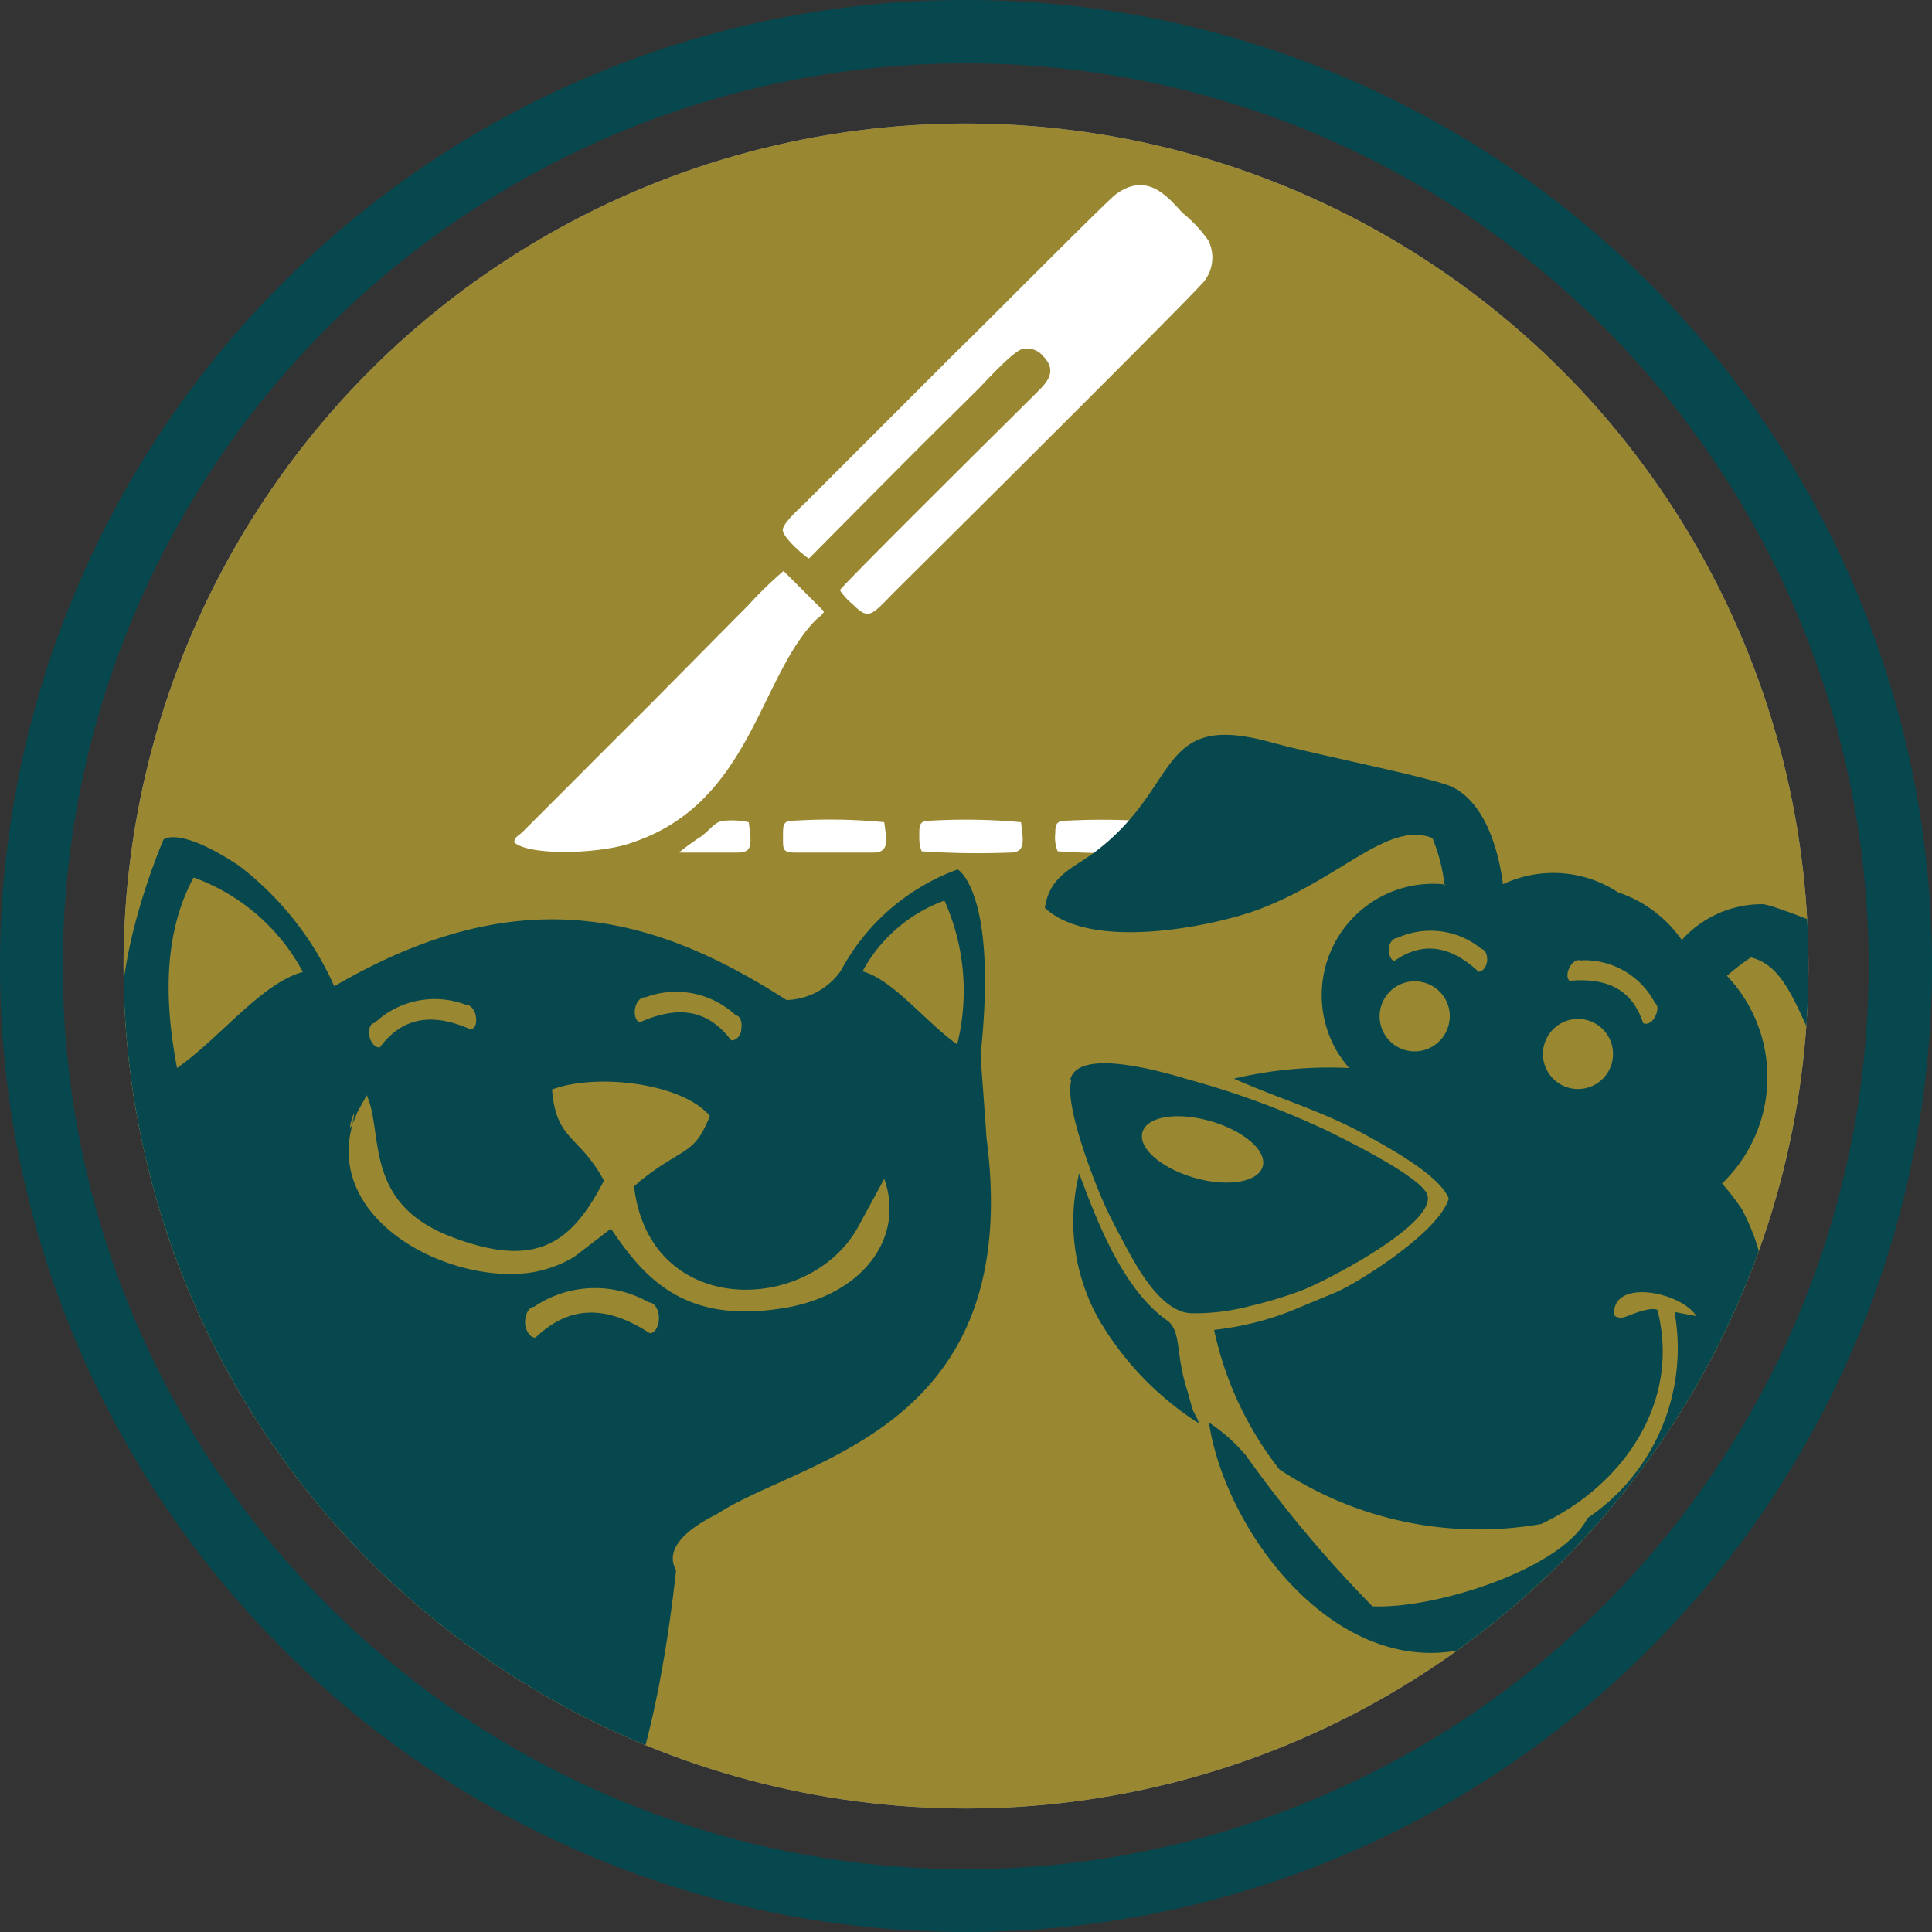
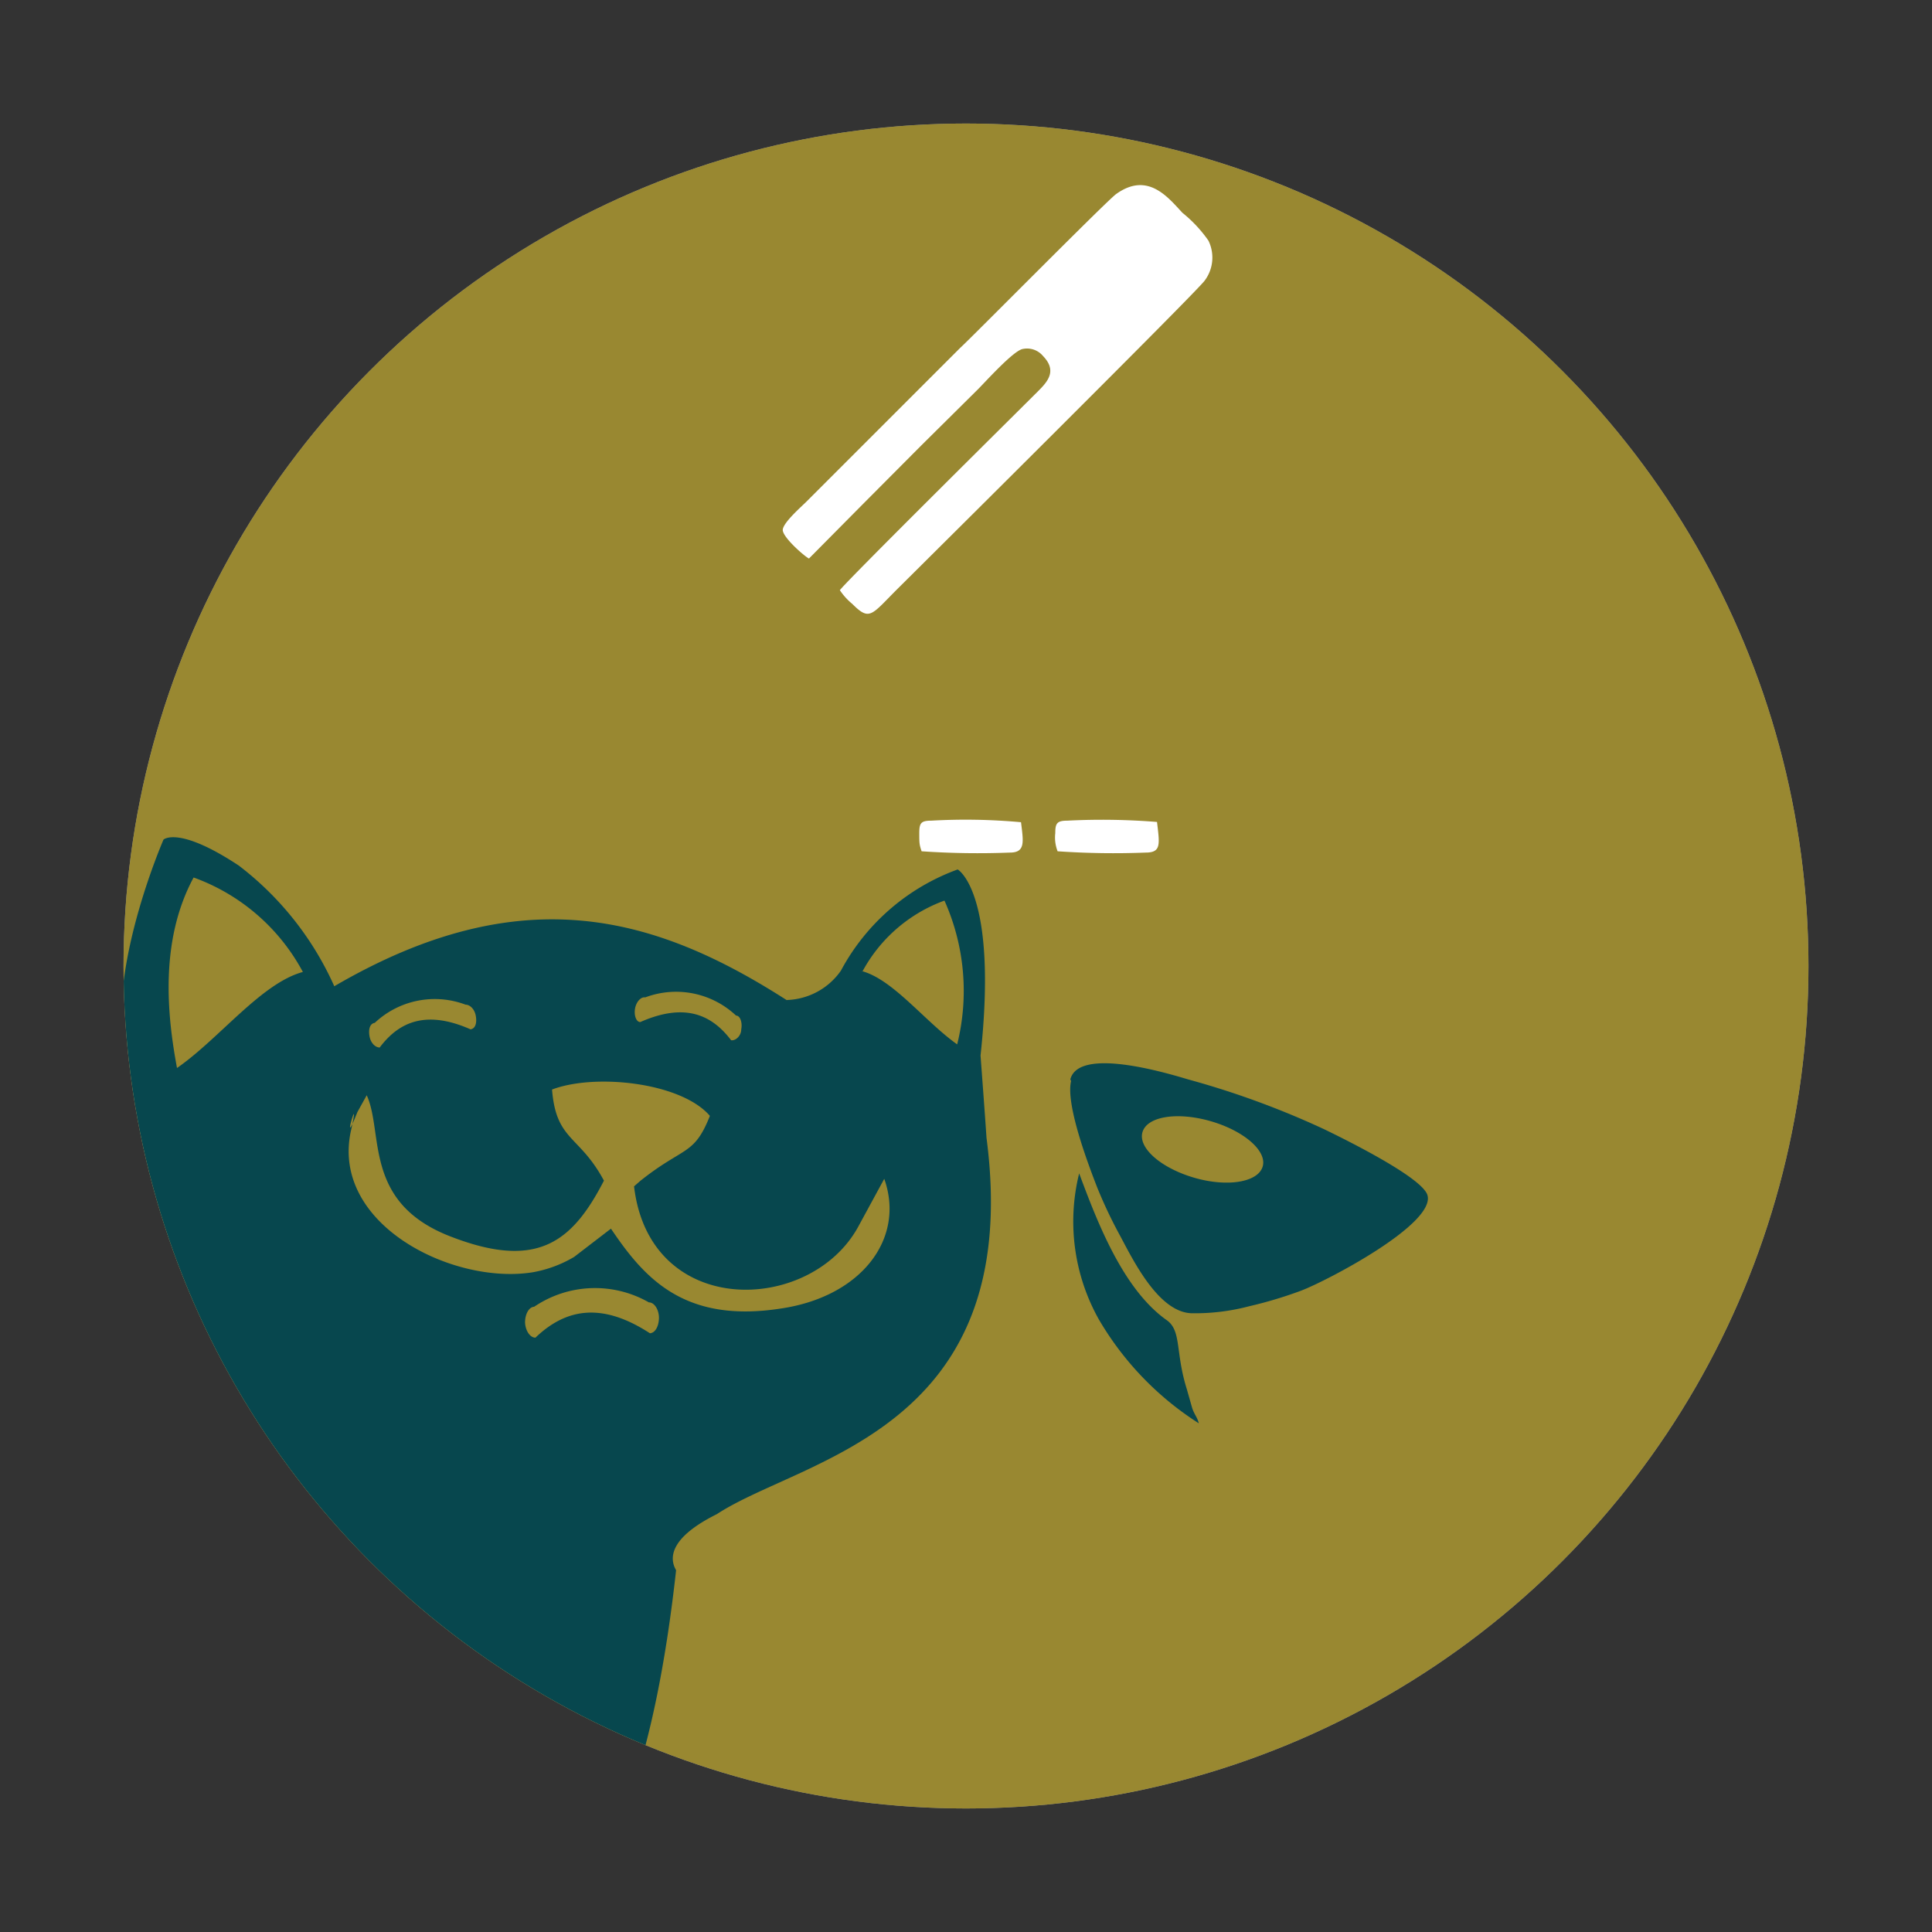
<svg xmlns="http://www.w3.org/2000/svg" viewBox="0 0 74.44 74.44">
  <rect x="0" y="0" width="74.44" height="74.44" fill="#333333" stroke="none" />
  <defs>
    <style>.cls-1{fill:#998831;}.cls-2{fill:#939598;}.cls-3{clip-path:url(#clip-path);}.cls-4{fill:#fff;}.cls-4,.cls-5{fill-rule:evenodd;}.cls-5{fill:#07474e;}</style>
    <clipPath id="clip-path">
      <circle class="cls-1" cx="37.22" cy="37.22" r="32.46" />
    </clipPath>
  </defs>
  <g id="Camada_1-2" data-name="Camada 1">
    <circle class="cls-2" cx="37.22" cy="37.22" r="32.46" />
    <circle class="cls-1" cx="37.22" cy="37.22" r="32.46" />
    <g class="cls-3">
      <path class="cls-4" d="M31.17,21.52l2.14-2.16,2.18-2.19L37.68,15c.29-.29,1.34-1.46,1.71-1.55a.8.8,0,0,1,.8.27c.56.58.16,1-.21,1.37-.78.78-7.41,7.34-7.62,7.65a2.43,2.43,0,0,0,.48.53c.67.67.73.43,1.72-.56,1.36-1.35,11.49-11.41,11.85-11.89a1.48,1.48,0,0,0,.15-1.55,5.2,5.2,0,0,0-1-1.07C45,7.6,44.22,6.6,43,7.48c-.37.27-5.71,5.67-6,5.92l-5.93,5.93c-.19.19-.89.8-.91,1.08S31,21.44,31.17,21.52Z" />
-       <path class="cls-4" d="M19.81,32.45c.55.54,3.39.46,4.59,0,4.49-1.52,4.84-6.28,7-8.53.14-.14.27-.2.35-.36L30.19,22a14.58,14.58,0,0,0-1.33,1.29L25,27.19c-.88.88-1.72,1.71-2.59,2.59l-2.27,2.27C20,32.19,19.84,32.23,19.81,32.45Z" />
      <path class="cls-4" d="M35.42,32.1c0,.37,0,.44.09.7a31.74,31.74,0,0,0,3.4.05c.61,0,.52-.42.43-1.17a23.35,23.35,0,0,0-3.46-.06C35.48,31.62,35.42,31.72,35.42,32.1Z" />
      <path class="cls-4" d="M40.66,32.1a1.46,1.46,0,0,0,.09.7,31.55,31.55,0,0,0,3.39.05c.61,0,.54-.32.44-1.18a26.43,26.43,0,0,0-3.46-.05C40.72,31.62,40.66,31.73,40.66,32.1Z" />
-       <path class="cls-4" d="M30.17,32.1c0,.62-.05.75.47.75h3c.62,0,.53-.43.43-1.17a21.91,21.91,0,0,0-3.45-.06C30.23,31.62,30.17,31.71,30.17,32.1Z" />
-       <path class="cls-4" d="M26.16,32.85h2.26c.6,0,.53-.33.43-1.17a3,3,0,0,0-.89-.06c-.38,0-.49.25-.93.6A9,9,0,0,0,26.16,32.85Z" />
      <path class="cls-5" d="M30.32,38.54C25.24,35.28,20.08,33.8,12.88,38A12,12,0,0,0,9.2,33.35c-2.33-1.54-2.9-1-2.9-1S4,37.63,4.87,40.82l.42,3a8.79,8.79,0,0,1-.54,2.47c-4,7.11,8.45,9.47,5.8,11.79-3.27,8.15,12.31,31.35,15.5,2.42-.27-.46-.26-1.25,1.57-2.16,3.31-2.17,11.87-3.2,10.39-14.5-.08-1.18-.16-2.23-.23-3.17.68-6.3-.88-7.17-.88-7.17a8.33,8.33,0,0,0-4.5,3.9,2.64,2.64,0,0,1-2.08,1.13Zm-12.38.17c.16,0,.34.16.39.42h0c.05.26,0,.5-.2.53-1.7-.75-2.75-.3-3.5.7-.16,0-.34-.16-.39-.42h0c-.05-.26,0-.5.2-.53a3.37,3.37,0,0,1,3.5-.7Zm6.92-.28a3.37,3.37,0,0,1,3.5.7c.16,0,.25.27.2.53h0c0,.26-.23.45-.39.42-.76-1-1.8-1.45-3.5-.7-.16,0-.25-.27-.2-.53h0c.05-.26.23-.45.39-.42ZM27.35,43c-.61,1.54-1,1.16-2.68,2.5l-.24.21c.6,5.12,6.8,4.93,8.64,1.55l1-1.84c.82,2.31-.89,4.55-4,5-3.72.57-5.25-1.18-6.53-3.08l-1.42,1.09a4.75,4.75,0,0,1-1.59.59c-3.09.5-7.83-1.86-7-5.49.39-1.76-.45,1.06.24-.68l.36-.65c.66,1.45-.15,4.12,3.2,5.43s4.71.25,5.94-2.14c-.95-1.77-1.84-1.52-2-3.51,1.65-.63,4.95-.28,6.07,1ZM25,50.18c.2,0,.38.25.39.58h0c0,.33-.14.6-.35.61-1.92-1.25-3.29-.9-4.41.17-.2,0-.38-.25-.4-.58h0c0-.33.15-.6.35-.61A4.18,4.18,0,0,1,25,50.18ZM11.67,37.45c-1.6.43-3.22,2.57-4.85,3.7-.36-1.93-.7-4.86.64-7.34a7.77,7.77,0,0,1,4.21,3.64Zm21.55,0a5.87,5.87,0,0,1,3.17-2.75,8.52,8.52,0,0,1,.49,5.54C35.64,39.36,34.42,37.75,33.22,37.42Z" />
-       <path class="cls-5" d="M55.66,34.12a6.65,6.65,0,0,0-.47-1.83c-1.74-.68-3.55,1.61-6.8,2.79-1.58.57-6.3,1.61-8.13-.1.18-1.24,1.08-1.52,1.87-2.11,3.43-2.53,2.37-5.5,6.84-4.27,1.77.49,6.27,1.37,7,1.73,1.18.59,1.74,2.22,1.94,3.74a4.54,4.54,0,0,1,4.43.31,4.88,4.88,0,0,1,2.46,1.84,4.13,4.13,0,0,1,3.14-1.38c.8.12,5,1.95,6.73,2.55,4.38,1.54,1.82,3.37,3.2,7.4.32.93.89,1.68.34,2.8-2.48.37-5.77-3.17-6.75-4.54-2-2.82-2.19-5.73-4-6.16a8.58,8.58,0,0,0-.92.71,5.67,5.67,0,0,1-.19,8,8.7,8.7,0,0,1,.77,1A8.09,8.09,0,0,1,68,49.31c.67,4.87-1.63,10.08-6.51,10.61h0c-6.85,8.62-14.06.51-14.91-5.11A6.76,6.76,0,0,1,48,56.07a48.13,48.13,0,0,0,4.88,5.82c2.37.12,7.28-1.42,8.29-3.4a7.9,7.9,0,0,0,3.35-7.94l.84.16c-.58-.93-3.24-1.47-3.17-.06.05.12.24.13.36.11s1-.44,1.31-.29c.91,3.56-1.32,6.76-4.48,8.25a13.93,13.93,0,0,1-10.08-2.1,13.09,13.09,0,0,1-2.52-5.38,11.47,11.47,0,0,0,3.35-.89l1.3-.54c.72-.28,4-2.29,4.39-3.63-.37-.93-2.38-2-3.51-2.62-1.61-.83-3.13-1.27-4.77-2a16,16,0,0,1,4.44-.41,5.64,5.64,0,0,1-.46-.63,4.29,4.29,0,0,1,4.18-6.44Zm5.57,5.21a1.35,1.35,0,1,0-.86,2.56,1.35,1.35,0,0,0,.86-2.56Zm-6.29-1.45a1.35,1.35,0,1,0,.85,1.7,1.34,1.34,0,0,0-.85-1.7Zm6-.86c-.13-.07-.34,0-.46.25h0c-.12.21-.11.45,0,.52,1.69-.15,2.47.54,2.83,1.63.13.07.34,0,.46-.25h0c.12-.21.12-.44,0-.52A3.07,3.07,0,0,0,60.93,37Zm-3.86-.46a3.09,3.09,0,0,0-3.24-.42c-.15,0-.3.16-.33.4h0c0,.25.07.46.22.48.94-.65,2-.73,3.24.42.15,0,.3-.17.33-.41h0C57.32,36.79,57.22,36.58,57.07,36.56Z" />
-       <path class="cls-5" d="M45.73,53.53c-.45-1.43-.2-2.25-.77-2.66-1.69-1.19-2.68-3.78-3.38-5.66a7.71,7.71,0,0,0,.76,5.63,11.81,11.81,0,0,0,3.85,4c-.07-.27-.19-.35-.27-.64S45.8,53.76,45.73,53.53Z" />
+       <path class="cls-5" d="M45.73,53.53c-.45-1.43-.2-2.25-.77-2.66-1.69-1.19-2.68-3.78-3.38-5.66a7.71,7.71,0,0,0,.76,5.63,11.81,11.81,0,0,0,3.85,4c-.07-.27-.19-.35-.27-.64Z" />
      <path class="cls-5" d="M41.27,41.65c-.23.94.75,3.44,1,4.09a17.78,17.78,0,0,0,.88,1.86c.51.95,1.5,3,2.8,3a8.19,8.19,0,0,0,2.18-.27,16.31,16.31,0,0,0,2-.6c1-.38,5.19-2.57,4.87-3.68-.2-.68-3.13-2.13-4-2.55a33.17,33.17,0,0,0-5.22-1.91c-.87-.26-4.22-1.26-4.54,0Zm5.38,1.55c1.28.37,2.18,1.15,2,1.75s-1.35.8-2.63.43-2.18-1.15-2-1.76S45.37,42.83,46.65,43.2Z" />
    </g>
-     <path class="cls-5" d="M37.22,0A37.22,37.22,0,1,1,0,37.22,37.21,37.21,0,0,1,37.22,0Zm0,2.44A34.79,34.79,0,1,0,72,37.22,34.78,34.78,0,0,0,37.22,2.44Z" />
  </g>
</svg>